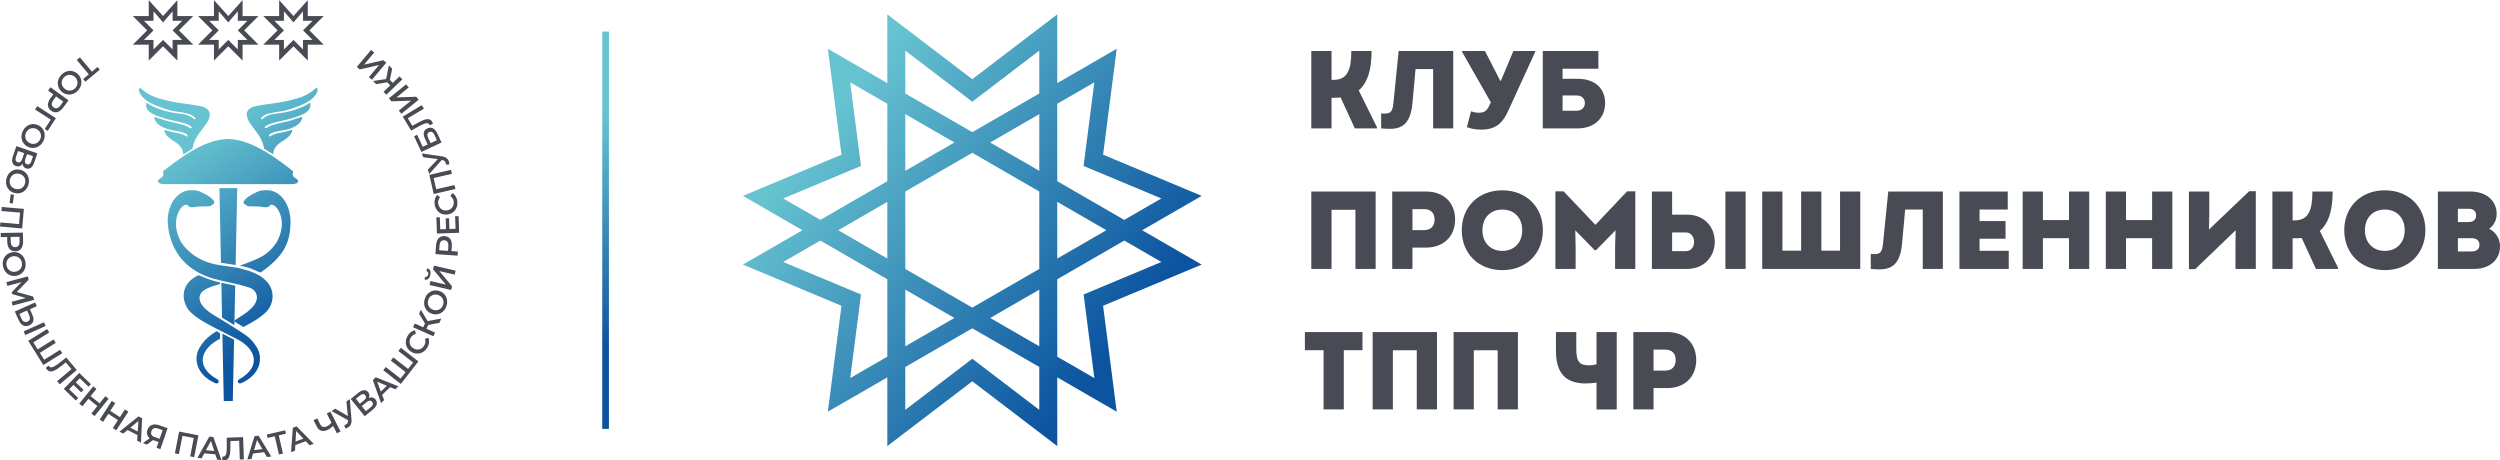
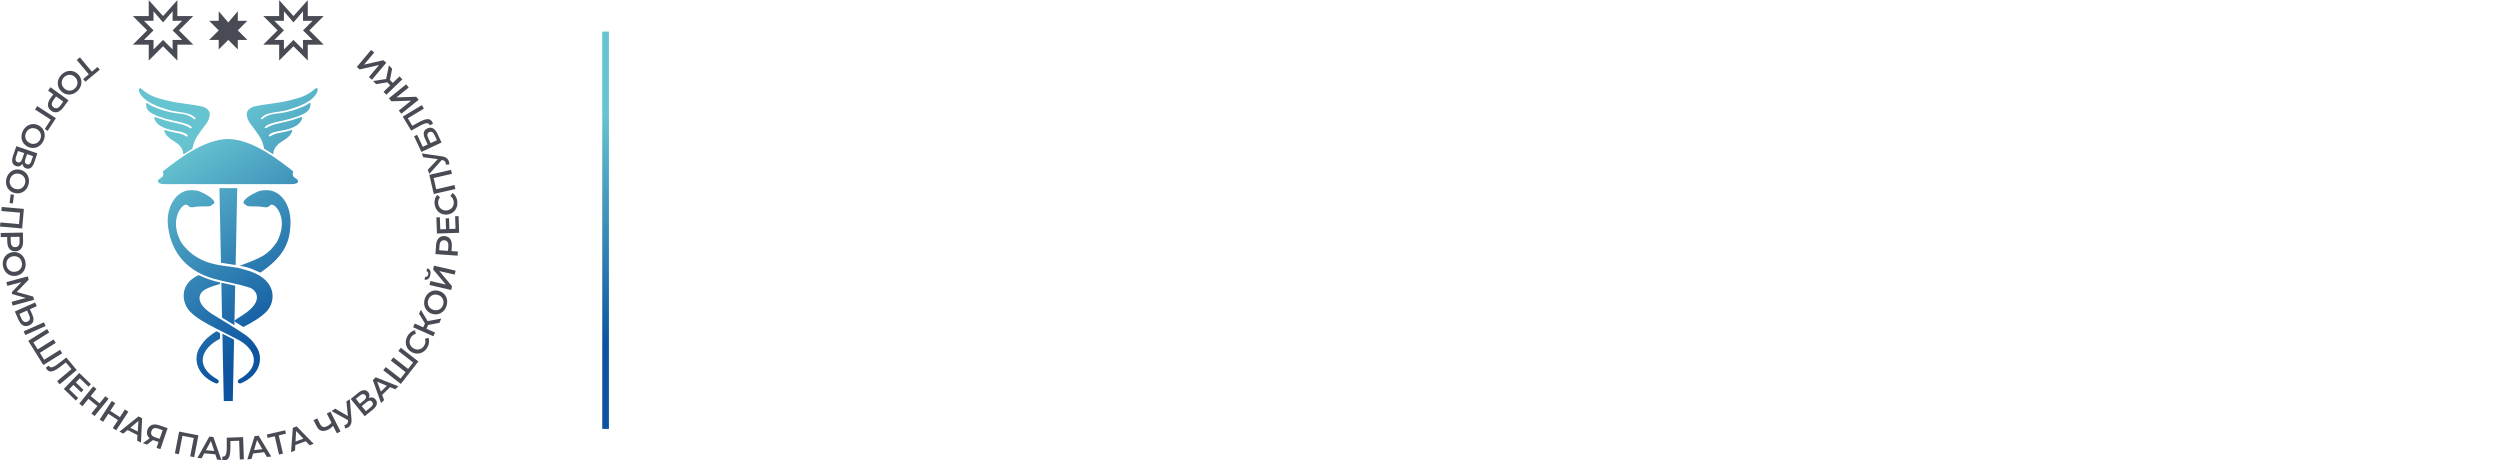
<svg xmlns="http://www.w3.org/2000/svg" xmlns:xlink="http://www.w3.org/1999/xlink" xml:space="preserve" width="1151px" height="212px" style="shape-rendering:geometricPrecision; text-rendering:geometricPrecision; image-rendering:optimizeQuality; fill-rule:evenodd; clip-rule:evenodd" viewBox="0 0 3305082 608370">
  <defs>
    <style type="text/css"> .fil1 {fill:#494B54} .fil4 {fill:#494B54;fill-rule:nonzero} .fil2 {fill:url(#id0)} .fil0 {fill:url(#id1)} .fil3 {fill:url(#id2);fill-rule:nonzero} </style>
    <linearGradient id="id0" gradientUnits="userSpaceOnUse" x1="801901" y1="456580" x2="799320" y2="151787">
      <stop offset="0" style="stop-color:#0C54A0" />
      <stop offset="1" style="stop-color:#66C3D0" />
    </linearGradient>
    <linearGradient id="id1" gradientUnits="userSpaceOnUse" xlink:href="#id0" x1="379490" y1="437109" x2="224052" y2="208449"> </linearGradient>
    <linearGradient id="id2" gradientUnits="userSpaceOnUse" xlink:href="#id0" x1="1.47414e+006" y1="453417" x2="1.09662e+006" y2="154946"> </linearGradient>
  </defs>
  <g id="Слой_x0020_1">
    <path class="fil0" d="M278763 271927c-451,363 -2578,509 -3817,665 -4485,98 -8397,0 -13452,288 -2748,380 -4580,638 -6870,953 -1737,0 -1751,-61 -2623,-95 -4824,-1381 -3396,-5306 -9113,-2290 -6185,3779 -17673,22565 -3389,48706 25262,36133 63878,28767 82389,35732 46094,11142 42982,42643 30531,55719 -4214,4292 -8936,7871 -14541,11389 -5598,3518 -8383,5038 -16115,9093l-12825 -7807 4126 -2897 8784 -5669c28652,-18806 16054,-33018 8343,-35593 -15610,-5204 -32075,-7416 -47899,-11925 -40160,-11450 -57795,-40706 -60394,-71899 -1798,-21568 9065,-41758 26809,-44886 14304,-726 14314,1337 23091,5249 3959,2433 7159,4224 9825,7349 3081,3498 1099,5008 668,5534 -1998,831 -1859,522 -3528,2385zm-16221 91593c-26575,12214 -21924,37052 -11417,48085 8428,8584 18891,14314 34348,22423l27383 13836c24272,11956 34650,36021 3050,53619 -3576,2375 -407,6263 2483,5059 26399,-11087 29819,-33866 20987,-47705 -6897,-11172 -12540,-14762 -22277,-21181 -9737,-6419 -22168,-13900 -31912,-19752 -29405,-16862 -22202,-30253 -15108,-34633 6602,-4139 13473,-5764 20736,-8119l47 -1954c-9391,-1771 -19617,-5798 -28322,-9676zm38986 -179940l0 -7 -68 3 -34 0 0 3c-32719,268 -68231,28954 -85188,41988 -2646,2032 3155,5883 -4020,9822 -5215,2863 -4933,7403 4265,7817l84944 0 0 0 85042 0c9201,-411 9479,-4953 4265,-7817 -7176,-3939 -1374,-7790 -4017,-9822 -16960,-13035 -52472,-41720 -85188,-41988zm-9425 163590l19420 2999 2117 -101660 -23529 -14 1992 98674zm17761 82498l-16316 -9951 -909 -46216 18290 3997 -1065 52170zm-14022 100343l11912 0 1696 -81195 -15447 -7881 1839 89076zm-4964 -89782l0 7440c-24272,11959 -34840,36214 -3243,53812 3576,2375 411,6263 -2480,5059 -26402,-11087 -29819,-33866 -20991,-47705 3450,-5584 6585,-9276 10076,-12373 3491,-3094 7410,-6063 12200,-8808l4438 2575zm35620 -168303c448,363 2575,509 3813,665 702,17 1391,27 2066,34 3671,44 7121,14 11389,254 2748,380 4580,638 6867,953 1737,0 1751,-61 2626,-95 4821,-1381 3393,-5306 9113,-2290 6178,3779 17669,22565 3386,48706 -11467,16400 -18965,19895 -48832,30962 14877,2609 17462,5154 27291,9065 30959,-21130 38989,-39559 39786,-63885 997,-22307 -9710,-41758 -27454,-44886 -14300,-726 -14311,1337 -23091,5249 -3959,2433 -7159,4224 -9825,7349 -3081,3498 -1099,5008 -668,5534 1998,831 1863,522 3532,2385zm34630 -68167l-11925 -7345c-2528,-14117 -8682,-19657 -19559,-34921 -2002,-3817 -9445,-16197 6680,-20991 14724,-3386 28601,-3579 47895,-8302 11640,-3148 21255,-5001 32916,-15549 1364,-1106 3759,-95 2385,4292 -5578,14124 -27091,20102 -35491,22996 -11294,3813 -17910,3186 -28719,5914 -6982,1971 -8587,4485 -10019,5914 -1177,1198 444,2426 2195,1052 4000,-3654 9374,-6209 21276,-7250 15800,-2080 22324,-5154 30915,-8302 2955,-1432 3912,-1717 7725,-4102 1771,-1727 3003,-2453 3057,1048 -132,7783 -6969,10877 -9069,12119 -10762,5405 -22898,7824 -31674,9825 -12288,2568 -14884,4295 -17917,6076 -3125,2032 -1523,2796 -1428,2894 2826,702 2941,-2785 16007,-5727 9764,-2670 13340,-2249 29293,-8014 5927,-2925 3338,2385 3145,2768 -3481,7342 -10589,9825 -16217,11925 -7108,2304 -13466,2528 -20580,4475 -3084,1059 -4801,1822 -6232,3634 -1289,2165 794,2365 1910,1530 3338,-1910 5639,-3271 15841,-5059 4288,-763 6582,-1432 10494,-2673 2867,-1452 2097,862 2097,1432 -1666,5520 -6009,8207 -9540,10972 -6392,4105 -9354,5578 -12689,10592 -2402,3925 -2293,5771 -2768,8777zm-118718 136l11929 -7345c2528,-14117 8682,-19654 19556,-34918 2005,-3817 9449,-16197 -6677,-20991 -14728,-3386 -28604,-3583 -47895,-8302 -11640,-3148 -21255,-5001 -32920,-15552 -1360,-1106 -3756,-92 -2385,4295 5578,14124 27091,20102 35495,22993 11291,3813 17907,3189 28719,5914 6982,1975 8587,4489 10019,5917 1177,1194 -448,2422 -2195,1052 -4000,-3657 -9374,-6209 -21279,-7254 -15800,-2080 -22324,-5154 -30911,-8299 -2958,-1432 -3915,-1720 -7729,-4105 -1771,-1724 -2999,-2450 -3053,1052 129,7783 6965,10874 9065,12115 10765,5408 22898,7824 31674,9829 12288,2568 14884,4295 17920,6073 3121,2032 1520,2799 1425,2897 -2826,699 -2938,-2789 -16007,-5727 -9764,-2670 -13340,-2249 -29289,-8014 -5930,-2928 -3338,2385 -3148,2765 3484,7342 10592,9829 16221,11929 7108,2304 13466,2528 20577,4475 3084,1059 4801,1822 6232,3634 1289,2165 -791,2361 -1910,1527 -3338,-1910 -5635,-3267 -15834,-5059 -4295,-763 -6585,-1428 -10497,-2670 -2867,-1452 -2100,858 -2100,1428 1666,5523 6012,8207 9540,10975 6395,4102 9357,5578 12692,10589 2402,3925 2290,5774 2765,8777z" />
-     <path class="fil1" d="M190332 52567l12618 0 0 12614 12614 -12614 12614 12614 0 -12614 12618 0 -12618 -12614 12618 -12618 -12618 0 0 -12614 -12614 14714 -12614 -14714 0 12614 -12618 0 12618 12618 -12618 12614zm172412 0l12618 0 0 12614 12614 -12614 12618 12614 0 -12614 12614 0 -12614 -12614 12614 -12618 -12614 0 0 -12614 -12618 14714 -12614 -14714 0 12614 -12618 0 12618 12618 -12618 12614zm-86206 0l12618 0 0 12614 12614 -12614 12614 12614 0 -12614 12618 0 -12618 -12614 12618 -12618 -12618 0 0 -12614 -12614 14714 -12614 -14714 0 12614 -12618 0 12618 12618 -12618 12614zm-42049 6307l0 21025 -18925 -18921 -18925 18921 0 -21025 -21025 0 18925 -18921 -18925 -18925 21025 0 0 -21028 18925 21028 18925 -21028 0 21028 21025 0 -18921 18925 18921 18921 -21025 0zm172412 0l0 21025 -18925 -18921 -18925 18921 0 -21025 -21025 0 18925 -18921 -18921 -18925 21021 0 0 -21028 18925 21028 18925 -21028 0 21028 21028 0 -18925 18925 18925 18921 -21028 0zm-86206 0l0 21025 -18925 -18921 -18925 18921 0 -21025 -21025 0 18925 -18921 -18925 -18925 21025 0 0 -21028 18925 21028 18925 -21028 0 21028 21025 0 -18921 18925 18921 18921 -21025 0z" />
+     <path class="fil1" d="M190332 52567l12618 0 0 12614 12614 -12614 12614 12614 0 -12614 12618 0 -12618 -12614 12618 -12618 -12618 0 0 -12614 -12614 14714 -12614 -14714 0 12614 -12618 0 12618 12618 -12618 12614zm172412 0l12618 0 0 12614 12614 -12614 12618 12614 0 -12614 12614 0 -12614 -12614 12614 -12618 -12614 0 0 -12614 -12618 14714 -12614 -14714 0 12614 -12618 0 12618 12618 -12618 12614zm-86206 0l12618 0 0 12614 12614 -12614 12614 12614 0 -12614 12618 0 -12618 -12614 12618 -12618 -12618 0 0 -12614 -12614 14714 -12614 -14714 0 12614 -12618 0 12618 12618 -12618 12614zm-42049 6307l0 21025 -18925 -18921 -18925 18921 0 -21025 -21025 0 18925 -18921 -18925 -18925 21025 0 0 -21028 18925 21028 18925 -21028 0 21028 21025 0 -18921 18925 18921 18921 -21025 0zm172412 0l0 21025 -18925 -18921 -18925 18921 0 -21025 -21025 0 18925 -18921 -18921 -18925 21021 0 0 -21028 18925 21028 18925 -21028 0 21028 21028 0 -18925 18925 18925 18921 -21028 0zm-86206 0z" />
    <path class="fil1" d="M510680 82698l-3895 -3264 -25476 5805 13384 -15953 -4115 -3454 -18891 22514 3891 3264 25503 -5839 -13411 15987 4119 3454 18891 -22514zm7729 7983l-4288 -4441 -3668 18019 -17208 2670 4024 4166 14711 -2473 3908 4044 -8848 8546 3732 3864 21140 -20414 -3732 -3864 -8909 8601 -3793 -3925 2931 -14792zm35071 41001l-3196 -3949 -26117 838 16183 -13106 -3383 -4173 -22840 18494 3199 3949 26151 -865 -16217 13130 3383 4180 22836 -18497zm-9903 40821l10653 -5910c2405,-1347 4506,-2365 6283,-3050 1774,-682 3247,-977 4417,-875 1181,98 2073,648 2684,1662 115,197 214,383 299,573 81,183 153,380 207,594l4258 -2120c-180,-543 -360,-1048 -550,-1500 -183,-451 -390,-882 -624,-1269 -811,-1354 -1825,-2280 -3023,-2782 -1201,-502 -2606,-638 -4227,-397 -1615,241 -3450,801 -5510,1683 -2059,879 -4353,2029 -6880,3450l-6429 3569 -5964 -9934 21232 -12757 -2768 -4607 -25194 15135 11138 18534zm34077 12645l-8411 3919 -3193 -6847c-906,-1941 -1249,-3556 -1021,-4845 224,-1286 1028,-2246 2416,-2894 1411,-651 2714,-655 3902,-10 1181,645 2226,1917 3115,3827l3193 6850zm6076 3094l-5588 -11987c-1059,-2246 -2263,-4007 -3634,-5276 -1374,-1269 -2863,-2025 -4472,-2266 -1608,-248 -3294,34 -5069,855 -2521,1184 -4054,2908 -4604,5181 -553,2273 -85,5011 1401,8217l3674 7875 -6545 3053 -7400 -15868 -4071 1900 9669 20736 26636 -12421zm-24234 19420l19274 2504 -13245 14070 1998 5483 16587 -18504 828 190c1109,244 1995,631 2650,1157 655,529 1120,1201 1408,2012 153,414 261,858 329,1333 68,475 115,987 136,1537l4485 -204c44,-797 10,-1564 -95,-2304 -109,-726 -282,-1425 -519,-2073 -407,-1126 -1008,-2124 -1812,-2996 -801,-872 -1812,-1601 -3009,-2168 -1198,-577 -2599,-984 -4197,-1204l-26657 -3881 1839 5048zm13931 48625l28635 -6609 -1208 -5238 -24139 5571 -3427 -14847 24136 -5571 -1208 -5238 -28635 6609 5846 25323zm31152 9696c-197,-1605 -570,-3087 -1120,-4458 -543,-1381 -1249,-2612 -2120,-3718 -872,-1096 -1890,-2029 -3057,-2809l-2904 3908c1296,919 2310,2002 3040,3237 729,1228 1187,2609 1374,4132 180,1520 102,2938 -244,4265 -343,1337 -919,2517 -1713,3562 -794,1042 -1788,1893 -2979,2562 -1184,668 -2528,1096 -4034,1286 -1510,180 -2914,92 -4227,-268 -1313,-363 -2487,-950 -3511,-1771 -1031,-818 -1866,-1829 -2521,-3036 -658,-1204 -1075,-2562 -1272,-4081 -187,-1523 -81,-2972 329,-4343 407,-1374 1116,-2667 2131,-3871l-3722 -3094c-943,1038 -1710,2192 -2287,3467 -577,1276 -967,2640 -1160,4102 -200,1455 -204,2982 -10,4570 282,2253 913,4282 1883,6087 970,1805 2212,3325 3725,4567 1513,1242 3230,2137 5147,2690 1924,553 3976,696 6165,441 2185,-282 4149,-916 5876,-1917 1727,-1004 3176,-2287 4343,-3858 1170,-1561 2008,-3335 2514,-5320 502,-1981 617,-4088 356,-6331zm-2334 36275l-8098 282 -495 -14182 -4489 159 492 14178 -7634 268 -556 -15983 -4577 156 750 21442 29371 -1025 -770 -22029 -4573 159 580 16573zm-9523 22806l-444 6365 -11647 -811 448 -6368c112,-1591 434,-2908 970,-3953 529,-1042 1249,-1805 2151,-2290 906,-485 1971,-682 3206,-597 1232,88 2263,431 3091,1038 828,607 1435,1462 1815,2568 383,1106 516,2456 411,4048zm-16234 -1388l-841 12061 29313 2049 383 -5442 -8461 -594 465 -6616c173,-2585 -98,-4831 -807,-6748 -702,-1924 -1798,-3437 -3284,-4550 -1486,-1116 -3308,-1747 -5466,-1913 -2171,-139 -4071,234 -5696,1133 -1622,896 -2914,2243 -3874,4048 -967,1798 -1540,3990 -1730,6572zm19970 59508l1143 -4950 -16740 -20068 20292 4685 1208 -5235 -28635 -6612 -1143 4953 16780 20071 -20333 -4692 -1208 5235 28635 6612zm-27620 -19776c553,-2460 472,-4438 -254,-5927 -726,-1489 -2046,-2470 -3949,-2928l-848 3681c1011,282 1710,818 2093,1595 383,787 438,1764 176,2935 -282,1194 -757,2039 -1442,2548 -679,512 -1537,658 -2568,448l-858 3725c1917,421 3525,129 4824,-869 1299,-1001 2243,-2735 2826,-5208zm16984 39193c-441,1425 -1086,2653 -1937,3705 -848,1059 -1849,1890 -3003,2504 -1157,621 -2412,991 -3759,1113 -1354,126 -2755,-31 -4197,-465 -1442,-448 -2687,-1099 -3739,-1961 -1048,-855 -1883,-1863 -2494,-3023 -614,-1154 -974,-2409 -1089,-3759 -122,-1347 37,-2724 465,-4153 444,-1422 1086,-2660 1941,-3708 845,-1052 1849,-1886 3003,-2500 1154,-621 2409,-991 3759,-1116 1354,-122 2748,34 4193,468 1439,444 2687,1099 3742,1954 1045,862 1880,1873 2490,3030 614,1157 977,2409 1092,3752 115,1347 -41,2735 -468,4159zm4580 1401c655,-2192 906,-4319 760,-6375 -153,-2059 -668,-3959 -1547,-5713 -879,-1754 -2083,-3277 -3610,-4563 -1527,-1286 -3342,-2249 -5432,-2904 -2107,-628 -4146,-845 -6127,-631 -1992,210 -3837,804 -5544,1764 -1713,964 -3206,2246 -4478,3871 -1279,1625 -2256,3528 -2931,5710 -662,2192 -909,4319 -757,6378 156,2053 668,3959 1554,5713 882,1754 2083,3281 3606,4563 1534,1289 3338,2249 5422,2901 2093,624 4126,838 6110,624 1988,-210 3837,-801 5551,-1761 1713,-964 3206,-2256 4482,-3871 1279,-1622 2256,-3525 2941,-5707zm-9523 22592l2511 -5639 -18080 3349 -8923 -14955 -2355 5293 7803 12713 -2287 5137 -11240 -5001 -2185 4909 26847 11953 2188 -4909 -11315 -5035 2219 -4987 14816 -2826zm-15820 32326c784,-1411 1354,-2833 1717,-4265 370,-1432 522,-2843 468,-4251 -61,-1401 -336,-2755 -824,-4075l-4645 1459c509,1506 692,2975 556,4407 -132,1422 -573,2809 -1316,4149 -746,1337 -1649,2436 -2704,3308 -1062,875 -2222,1496 -3481,1873 -1255,377 -2562,482 -3915,322 -1354,-156 -2690,-601 -4020,-1330 -1323,-743 -2412,-1642 -3264,-2704 -848,-1062 -1452,-2229 -1798,-3495 -353,-1269 -434,-2578 -254,-3942 176,-1357 634,-2704 1371,-4048 743,-1340 1679,-2453 2816,-3318 1140,-872 2473,-1503 4003,-1880l-1191 -4692c-1377,285 -2677,767 -3891,1462 -1215,692 -2334,1567 -3352,2636 -1018,1059 -1917,2290 -2694,3691 -1092,1988 -1774,4000 -2053,6029 -278,2032 -163,3990 329,5890 495,1890 1357,3623 2582,5198 1228,1578 2809,2901 4726,3983 1937,1055 3895,1693 5886,1900 1981,204 3908,17 5778,-567 1863,-573 3583,-1517 5160,-2826 1571,-1306 2901,-2945 4010,-4916zm-38429 4872l19518 15250 -6643 8502 -19518 -15250 -3308 4231 19518 15254 -6667 8536 -19518 -15254 -3311 4238 23159 18093 23237 -29744 -23159 -18093 -3308 4238zm-23101 53686l-4970 -13062 12913 5391 -7942 7671zm19054 -2992l4109 -3969 -29958 -11922 -3868 3735 10901 30328 4048 -3912 -2640 -6904 10568 -10209 6840 2853zm-32401 23620l-6524 5282 -5442 -6721 6524 -5282c1469,-1201 2806,-1832 4007,-1913 1201,-71 2266,461 3193,1598 919,1143 1225,2300 923,3481 -316,1181 -1204,2365 -2680,3556zm-19732 -11030l5676 -4597c1374,-1113 2643,-1683 3796,-1717 1157,-27 2175,499 3053,1571 852,1065 1147,2161 875,3281 -271,1120 -1092,2243 -2470,3359l-5676 4597 -5255 -6494zm17065 -1072c702,-1327 991,-2646 882,-3973 -112,-1323 -658,-2612 -1645,-3841 -1031,-1259 -2219,-2063 -3576,-2405 -1357,-349 -2830,-254 -4407,275 -1578,533 -3223,1486 -4926,2863l-10215 8271 18497 22840 10833 -8774c1886,-1537 3267,-3081 4146,-4618 872,-1544 1255,-3050 1143,-4526 -109,-1469 -699,-2867 -1771,-4187 -1170,-1439 -2514,-2310 -4037,-2619 -1523,-312 -3162,-85 -4923,692zm-29544 4475l1900 19345 -16689 -9741 -4892 3179 21758 12000 3 848c10,1137 -166,2087 -536,2843 -366,757 -913,1360 -1642,1825 -370,241 -777,448 -1221,621 -448,173 -936,329 -1469,475l1204 4322c791,-132 1530,-343 2226,-607 685,-271 1323,-594 1907,-970 1001,-651 1839,-1462 2511,-2443 668,-974 1150,-2120 1435,-3416 292,-1299 373,-2755 227,-4363l-2215 -26843 -4506 2925zm-25968 15976l6175 12122c-794,991 -1676,1880 -2643,2657 -967,784 -1995,1452 -3087,2005 -2012,1018 -3800,1316 -5347,896 -1554,-427 -2806,-1564 -3759,-3416l-3983 -7820 -4824 2460 4248 8343c1031,2012 2300,3501 3817,4482 1517,977 3233,1428 5154,1360 1913,-71 3990,-672 6229,-1808 1086,-553 2158,-1242 3220,-2073 1059,-821 2097,-1788 3111,-2894l5031 9876 4824 -2460 -13340 -26185 -4824 2456zm-41306 37025l774 -13951 9605 10175 -10378 3776zm18626 5018l5364 -1954 -22518 -23077 -5048 1839 -2378 32139 5286 -1927 397 -7383 13808 -5025 5089 5388zm-32367 -19827l-24217 5591 1038 4499 9452 -2182 5571 24136 5279 -1218 -5571 -24136 9486 -2192 -1038 -4499zm-41062 26246l3895 -13422 7064 12078 -10959 1344zm17018 9079l5669 -696 -16750 -27556 -5333 658 -9547 30782 5584 -689 2046 -7104 14585 -1791 3746 6395zm-53144 -25564l7 12183c14,2758 -119,5086 -380,6972 -265,1890 -719,3315 -1377,4292 -658,980 -1571,1496 -2755,1540 -231,3 -441,0 -645,-14 -204,-20 -407,-58 -617,-112l-214 4753c563,109 1092,193 1578,248 485,61 960,85 1418,68 1571,-54 2874,-492 3895,-1296 1021,-807 1822,-1968 2399,-3501 567,-1534 974,-3410 1194,-5635 231,-2229 339,-4794 322,-7695l-7 -7349 11579 -404 865 24753 5374 -187 -1028 -29371 -21608 753zm-27518 16594l6602 -12319 4400 13279 -11003 -960zm14762 12417l5690 499 -10657 -30433 -5354 -468 -15735 28122 5605 489 3478 -6521 14640 1279 2334 7033zm-50206 -37086l-5608 28848 5276 1025 4729 -24316 14955 2908 -4723 24316 5272 1028 5608 -28852 -25510 -4957zm-28109 -4071l6310 2171 -3949 11474 -6511 -2243c-2090,-726 -3491,-1771 -4227,-3118 -729,-1357 -780,-2952 -156,-4787 662,-1903 1727,-3142 3176,-3722 1459,-577 3243,-506 5357,224zm1344 -4421c-1774,-611 -3454,-930 -5031,-964 -1588,-37 -3043,210 -4353,736 -1323,529 -2473,1323 -3450,2402 -984,1065 -1747,2409 -2310,4020 -753,2236 -879,4295 -366,6178 512,1886 1608,3522 3298,4913l-8906 6524 5439 1873 7827 -5968 553 193 6867 2365 -2663 7742 5082 1751 9567 -27790 -11552 -3976zm-37795 3423l10731 -8953 -896 13964 -9836 -5011zm9031 17042l5089 2592 1520 -32211 -4791 -2439 -25123 20183 5014 2555 5666 -4746 13093 6670 -468 7396zm-16166 -41256l-6609 10175 -12746 -8278 6609 -10175 -4577 -2972 -16007 24645 4577 2975 6860 -10565 12746 8278 -6860 10565 4577 2972 16007 -24648 -4577 -2972zm-25822 -17506l-7634 9428 -11813 -9564 7637 -9432 -4241 -3433 -18494 22840 4241 3433 7925 -9788 11810 9564 -7925 9788 4241 3437 18497 -22840 -4244 -3433zm-47831 -9126l5629 -5829 10205 9859 3121 -3230 -10209 -9859 5310 -5496 11505 11111 3179 -3291 -15434 -14901 -20414 21137 15858 15315 3179 -3294 -11929 -11522zm-3868 -42036l-9598 7505c-2168,1710 -4081,3040 -5730,3993 -1649,953 -3053,1476 -4227,1561 -1181,85 -2148,-319 -2908,-1225 -149,-176 -275,-349 -387,-516 -109,-173 -207,-356 -295,-556l-3878 2758c265,509 522,980 777,1394 251,421 526,811 818,1157 1014,1208 2158,1964 3420,2273 1269,309 2677,224 4238,-265 1561,-495 3284,-1330 5177,-2528 1897,-1191 3986,-2687 6256,-4485l5791 -4529 7450 8879 -18976 15919 3454 4119 22514 -18891 -13897 -16563zm-8183 -10151l-21008 13123 -5717 -9150 21004 -13126 -2846 -4556 -21008 13126 -5740 -9184 21008 -13126 -2846 -4556 -24926 15569 20004 32010 24923 -15573 -2846 -4556zm-50932 -41045l-2850 -6405 10124 -4509 2850 6405c879,1947 1150,3610 828,5001 -322,1394 -1323,2473 -2999,3226 -1150,512 -2222,702 -3213,577 -994,-132 -1886,-556 -2684,-1282 -797,-723 -1483,-1727 -2056,-3013zm2806 16628l2188 4909 26847 -11956 -2185 -4906 -26850 11953zm11576 -21791l-3311 -7440 9089 -4048 -2185 -4906 -26847 11953 5140 11542c1011,2270 2219,4058 3627,5364 1415,1299 2989,2076 4726,2321 1737,254 3620,-61 5629,-950 1903,-855 3321,-1954 4248,-3294 923,-1344 1374,-2901 1350,-4672 -20,-1771 -509,-3725 -1466,-5869zm-26168 -12204l28367 -7691 -1154 -4295 -21751 -6083 15766 -16265 -1164 -4336 -28387 7606 1337 4984 18572 -4977 -12831 13435 631 2355 18073 5154 -18806 5082 1347 5031zm-8109 -53239c-251,-1469 -234,-2857 44,-4180 278,-1327 791,-2524 1540,-3593 746,-1079 1700,-1978 2843,-2701 1150,-726 2470,-1225 3949,-1489 1489,-258 2894,-244 4224,51 1323,285 2521,804 3593,1564 1069,746 1964,1696 2677,2850 719,1147 1204,2446 1472,3912 251,1469 241,2863 -44,4187 -278,1320 -791,2517 -1540,3590 -750,1075 -1700,1975 -2843,2704 -1150,719 -2463,1215 -3953,1486 -1479,251 -2891,237 -4221,-47 -1323,-292 -2521,-811 -3593,-1567 -1072,-750 -1964,-1700 -2677,-2846 -712,-1147 -1208,-2453 -1472,-3919zm-4712 831c411,2249 1147,4258 2212,6025 1072,1768 2395,3223 3973,4387 1581,1164 3345,1978 5286,2429 1951,455 4003,489 6161,122 2161,-397 4078,-1130 5747,-2222 1676,-1089 3053,-2460 4139,-4088 1089,-1635 1832,-3457 2232,-5483 400,-2025 407,-4166 17,-6419 -404,-2253 -1147,-4258 -2219,-6025 -1072,-1757 -2395,-3223 -3980,-4383 -1584,-1167 -3349,-1978 -5289,-2429 -1947,-455 -3993,-489 -6144,-126 -2148,394 -4058,1126 -5727,2219 -1676,1089 -3057,2456 -4146,4092 -1089,1635 -1832,3461 -2236,5479 -404,2025 -411,4166 -27,6422zm10331 -32024l-109 -6382 11668 -204 112 6378c31,1598 -180,2938 -621,4020 -438,1086 -1086,1910 -1947,2470 -855,563 -1900,855 -3138,875 -1232,20 -2293,-234 -3169,-763 -879,-533 -1554,-1330 -2029,-2402 -482,-1065 -729,-2399 -767,-3993zm16295 -34l-210 -12088 -29384 512 95 5456 8478 -149 115 6633c51,2592 519,4807 1388,6653 872,1852 2093,3267 3674,4248 1578,980 3447,1452 5608,1428 2178,-54 4037,-587 5578,-1625 1537,-1035 2707,-2487 3508,-4370 807,-1876 1187,-4109 1150,-6697zm1052 -43413l-29276 -2562 -472 5350 24679 2161 -1330 15182 -24675 -2161 -468 5354 29279 2562 2263 -25887zm-17469 -19210l-1405 11457 4333 533 1405 -11457 -4333 -533zm-997 -19627c366,-1445 947,-2707 1740,-3800 791,-1103 1751,-1988 2867,-2660 1123,-679 2358,-1113 3695,-1306 1347,-200 2755,-115 4217,244 1466,370 2741,953 3834,1764 1092,797 1978,1761 2650,2887 672,1120 1103,2351 1286,3695 190,1340 105,2724 -248,4173 -366,1442 -943,2711 -1740,3803 -794,1096 -1751,1981 -2870,2653 -1120,682 -2351,1116 -3695,1313 -1347,193 -2748,112 -4214,-248 -1459,-370 -2741,-960 -3841,-1757 -1086,-807 -1975,-1768 -2643,-2894 -672,-1123 -1103,-2355 -1289,-3691 -183,-1337 -102,-2731 251,-4176zm-4645 -1157c-539,2219 -682,4356 -427,6402 258,2049 875,3919 1842,5625 974,1707 2253,3165 3844,4366 1595,1208 3457,2073 5578,2619 2134,516 4183,624 6154,309 1975,-316 3790,-1001 5442,-2053 1662,-1052 3084,-2412 4268,-4102 1191,-1686 2070,-3637 2629,-5856 546,-2222 685,-4360 424,-6409 -268,-2039 -879,-3915 -1852,-5625 -974,-1707 -2253,-3162 -3844,-4366 -1595,-1208 -3447,-2073 -5564,-2612 -2120,-516 -4166,-621 -6134,-305 -1975,316 -3790,1001 -5449,2053 -1662,1048 -3084,2416 -4275,4095 -1194,1690 -2070,3640 -2636,5859zm12651 -28584l2731 -7939 8180 2816 -2735 7942c-611,1791 -1408,3036 -2382,3742 -984,699 -2168,807 -3556,339 -1384,-485 -2256,-1303 -2626,-2467 -360,-1167 -231,-2640 387,-4434zm22582 -1103l-2378 6908c-577,1673 -1350,2826 -2310,3464 -967,638 -2110,733 -3423,288 -1289,-451 -2117,-1225 -2480,-2321 -363,-1092 -265,-2480 312,-4153l2378 -6908 7902 2721zm-13907 9954c105,1493 563,2768 1360,3834 794,1065 1937,1866 3423,2385 1544,522 2979,573 4312,146 1333,-424 2534,-1282 3590,-2568 1055,-1286 1947,-2969 2663,-5042l4275 -12424 -27786 -9567 -4536 13177c-787,2307 -1140,4346 -1072,6117 81,1771 553,3250 1432,4444 872,1184 2110,2056 3718,2612 1754,597 3359,621 4811,78 1459,-539 2728,-1605 3810,-3193zm4780 -41306c685,-1327 1534,-2422 2551,-3311 1021,-892 2151,-1540 3396,-1944 1245,-411 2545,-556 3891,-444 1357,112 2711,509 4054,1187 1344,689 2453,1547 3342,2582 886,1021 1530,2161 1927,3410 404,1242 546,2538 421,3888 -112,1350 -509,2680 -1177,4010 -685,1323 -1530,2433 -2555,3318 -1018,886 -2148,1534 -3389,1937 -1245,411 -2545,556 -3898,448 -1354,-115 -2697,-509 -4048,-1191 -1337,-689 -2456,-1547 -3345,-2575 -882,-1031 -1527,-2168 -1927,-3416 -404,-1242 -543,-2538 -424,-3881 119,-1344 512,-2687 1181,-4017zm-4261 -2171c-1028,2046 -1649,4092 -1859,6144 -207,2053 -27,4014 529,5893 563,1883 1483,3590 2762,5120 1282,1534 2904,2799 4848,3807 1964,984 3939,1550 5924,1683 1998,139 3922,-122 5768,-777 1856,-648 3549,-1652 5082,-3033 1540,-1374 2836,-3077 3878,-5113 1035,-2042 1645,-4095 1852,-6148 204,-2049 27,-4017 -536,-5897 -567,-1886 -1486,-3593 -2765,-5123 -1282,-1534 -2891,-2796 -4831,-3796 -1954,-980 -3922,-1544 -5910,-1676 -1995,-139 -3919,122 -5771,770 -1856,651 -3549,1662 -5089,3033 -1540,1374 -2833,3077 -3881,5113zm32743 47l10860 -16726 -24645 -16003 -2928 4506 20797 13456 -7936 12217 3851 2551zm7372 -40384l3749 -5160 9445 6860 -3749 5160c-940,1293 -1913,2239 -2918,2840 -1004,604 -2019,869 -3043,801 -1021,-68 -2032,-465 -3033,-1191 -997,-726 -1690,-1567 -2070,-2517 -380,-953 -444,-1998 -176,-3138 258,-1143 865,-2355 1795,-3654zm13031 9781l7108 -9781 -23776 -17276 -3210 4414 6863 4984 -3902 5367c-1513,2100 -2480,4153 -2894,6151 -417,2005 -292,3868 377,5601 672,1734 1880,3233 3620,4516 1771,1269 3576,1961 5435,2059 1846,98 3657,-360 5428,-1381 1774,-1011 3423,-2565 4950,-4655zm1143 -40217c1042,-1065 2175,-1866 3406,-2419 1238,-556 2511,-848 3817,-869 1310,-31 2599,214 3851,716 1265,502 2443,1276 3532,2317 1082,1055 1893,2198 2439,3447 546,1235 831,2514 848,3824 24,1310 -221,2589 -733,3844 -506,1255 -1272,2412 -2300,3488 -1042,1069 -2175,1880 -3413,2426 -1232,553 -2504,841 -3810,865 -1310,27 -2595,-214 -3858,-709 -1259,-509 -2429,-1282 -3525,-2324 -1075,-1052 -1893,-2202 -2446,-3440 -539,-1245 -824,-2521 -841,-3834 -24,-1306 221,-2585 729,-3837 509,-1249 1276,-2416 2304,-3495zm-3444 -3325c-1578,1656 -2768,3433 -3573,5333 -797,1907 -1201,3834 -1215,5791 -10,1964 366,3868 1143,5707 780,1842 1958,3522 3522,5055 1591,1513 3315,2633 5174,3342 1869,716 3786,1028 5744,943 1964,-78 3874,-546 5744,-1415 1876,-865 3613,-2117 5204,-3759 1588,-1649 2772,-3430 3573,-5337 791,-1897 1198,-3830 1208,-5795 10,-1968 -370,-3868 -1143,-5707 -777,-1842 -1951,-3518 -3511,-5045 -1581,-1506 -3298,-2619 -5160,-3328 -1869,-716 -3783,-1028 -5747,-950 -1964,78 -3878,553 -5751,1411 -1873,865 -3610,2117 -5211,3752zm31742 9201l19040 -15976 -2969 -3539 -7427 6232 -15922 -18972 -4153 3481 15922 18976 -7461 6260 2969 3539z" />
    <polygon class="fil2" points="796202,41534 805016,41534 805016,566836 796202,566836 " />
-     <path class="fil3" d="M1192123 33361l93263 71122 93263 -71122 19064 -14538 0 23953 0 66898 57941 -33452 20668 -11932 -3043 23668 -14965 116343 108228 45211 22107 9238 -20716 11959 -57975 33473 57927 33442 20736 11976 -22080 9221 -108228 45211 14965 116347 3047 23702 -20719 -11966 -57893 -33425 0 66898 0 23956 -19064 -14541 -93263 -71125 -93263 71125 -19064 14541 0 -23956 0 -66898 -57893 33425 -20723 11966 3050 -23702 14965 -116347 -108228 -45211 -22083 -9221 20740 -11976 57924 -33442 -57972 -33473 -20719 -11959 22110 -9238 108228 -45208 -14965 -116347 -3047 -23664 20672 11929 57941 33452 0 -66898 0 -23953 19064 14538zm294193 284470l-88604 51156 0 102348 49049 28319 -13069 -101599 -1154 -8950 8343 -3484 94484 -39471 -49049 -28319zm-401814 -27328l88557 -51128 0 -102403 -49052 -28319 13072 101629 1150 8953 -8339 3481 -94457 39457 49069 28329zm289461 194478l-88577 -51142 -88577 51142 0 56655 81388 -62070 7189 -5483 7189 5483 81388 62070 0 -56655zm-112265 -64818l-64889 -37466 0 74928 64889 -37462zm-88638 -51176l-88604 -51156 -49049 28319 94484 39471 8339 3484 -1150 8950 -13069 101599 49049 -28319 0 -102348zm23749 -245603l88577 51142 88577 -51142 0 -56655 -81388 62067 -7189 5483 -7189 -5483 -81388 -62067 0 56655zm112221 64791l64933 37490 0 -74979 -64933 37490zm88682 51200l88557 51128 49069 -28329 -94457 -39461 -8343 -3481 1154 -8953 13072 -101626 -49052 28319 0 102403zm64913 64781l-64913 -37479 0 74955 64913 -37476zm-88662 -51189l-88577 -51142 -88577 51142 0 102379 88577 51139 88577 -51139 0 -102379zm-112221 -64791l-64933 -37490 0 74979 64933 -37490zm-153595 115980l64913 37476 0 -74955 -64913 37479zm200927 116007l64889 37462 0 -74928 -64889 37466z" />
-     <path class="fil4" d="M1796279 119292c4020,-3461 7284,-7746 9791,-12811 2487,-5069 4312,-10891 5459,-17442 1143,-6575 1727,-13836 1703,-21775l-26745 0c24,6260 -339,11739 -1096,16489 -780,4774 -2046,8746 -3824,11959 -1778,3193 -4190,5629 -7233,7260 -3047,1608 -6819,2436 -11376,2436l-2629 0 0 -38144 -26745 0 0 102301 26745 0 0 -40482 3946 0c1388,0 2752,-47 4068,-122 1337,-71 2653,-170 3969,-316l18853 40920 29228 0 0 -1462 -24115 -48811zm52760 -52027l-7016 69856c-316,3193 -879,5724 -1679,7623 -780,1876 -1927,3240 -3413,4044 -1486,828 -3457,1218 -5869,1194 -926,0 -1778,0 -2558,-24 -777,0 -1632,-51 -2555,-122l0 19729c1656,146 3142,268 4506,343 1364,95 2653,146 3895,193 1245,24 2487,47 3729,47 6114,24 11203,-1167 15271,-3579 4068,-2388 7237,-6114 9500,-11155 2266,-5065 3752,-11545 4458,-19461l4092 -44869 23237 0 0 78481 26599 0 0 -102301 -72194 0zm151699 0l-16516 39312 -875 0 -20170 -39312 -30253 0 0 1167 37999 66643 -2483 5262c-1170,2412 -2412,4214 -3776,5456 -1340,1218 -2775,2046 -4336,2436 -1557,414 -3240,607 -5042,584 -1439,0 -2728,-71 -3874,-193 -1120,-146 -2215,-343 -3264,-634 -1045,-268 -2192,-634 -3383,-1072l-5554 21045c2409,828 4651,1462 6697,1924 2070,489 4068,804 6039,1001 1951,193 3997,292 6114,292 5018,0 9405,-560 13130,-1707 3729,-1120 6992,-2775 9768,-4967 2775,-2192 5238,-4872 7379,-8065 2144,-3189 4143,-6843 5968,-10986l35223 -77018 0 -1167 -28791 0zm84615 36682l-19583 0 0 -13299 47352 0 0 -23383 -73510 0 0 102301 45741 0c6117,-24 11450,-926 16027,-2704 4580,-1778 8404,-4214 11474,-7308 3043,-3091 5357,-6673 6894,-10718 1534,-4017 2290,-8329 2290,-12882 0,-4533 -757,-8723 -2266,-12594 -1510,-3874 -3776,-7260 -6819,-10158 -3023,-2897 -6847,-5164 -11450,-6772 -4577,-1632 -9961,-2460 -16149,-2483zm-875 42236l-18707 0 0 -20170 18707 0c2388,27 4383,489 5992,1415 1608,926 2802,2144 3606,3654 828,1510 1218,3189 1218,5018 0,1679 -390,3288 -1170,4821 -804,1534 -1998,2779 -3579,3752 -1608,974 -3630,1486 -6066,1510zm-350893 209151l26745 0 0 -78189 31566 0 0 78189 26745 0 0 -102301 -85056 0 0 102301zm151845 -102301l-44865 0 0 102301 26745 0 0 -28207 18121 0c5724,-24 10911,-899 15613,-2653 4675,-1754 8696,-4265 12081,-7528 3386,-3264 5992,-7159 7820,-11715 1825,-4529 2752,-9622 2775,-15223 -24,-5578 -926,-10619 -2704,-15152 -1802,-4529 -4383,-8428 -7722,-11664 -3362,-3264 -7379,-5751 -12081,-7505 -4699,-1754 -9961,-2629 -15783,-2653zm-2629 51003l-15491 0 0 -27766 15491 0c4336,24 7722,1218 10107,3579 2388,2365 3606,5751 3630,10158 -24,4407 -1242,7844 -3630,10304 -2385,2436 -5771,3678 -10107,3725zm103325 52906c7891,-24 15101,-1340 21629,-3898 6551,-2558 12204,-6161 16977,-10864 4774,-4699 8451,-10253 11057,-16685 2609,-6429 3946,-13540 3973,-21313 -27,-7769 -1364,-14880 -3973,-21313 -2606,-6429 -6283,-12007 -11057,-16682 -4774,-4702 -10426,-8309 -16977,-10891 -6528,-2555 -13737,-3847 -21629,-3871 -7891,24 -15101,1316 -21629,3871 -6555,2582 -12204,6188 -16977,10891 -4777,4675 -8455,10253 -11060,16682 -2606,6433 -3946,13544 -3969,21313 24,7773 1364,14884 3969,21313 2606,6433 6283,11987 11060,16685 4774,4702 10422,8305 16977,10864 6528,2558 13737,3874 21629,3898zm0 -25428c-5286,-27 -9914,-1194 -13836,-3461 -3922,-2266 -6992,-5432 -9160,-9500 -2165,-4092 -3288,-8889 -3311,-14372 24,-5527 1147,-10351 3311,-14419 2168,-4092 5238,-7257 9160,-9500 3922,-2239 8550,-3386 13836,-3410 5286,24 9914,1170 13836,3433 3922,2266 6989,5459 9157,9527 2168,4092 3288,8889 3311,14368 -24,5483 -1143,10280 -3311,14372 -2168,4068 -5235,7233 -9157,9500 -3922,2266 -8550,3433 -13836,3461zm164998 -78772l-41944 44282 -42090 -44282 -10813 0 0 102593 26745 0 0 -28353 -441 -22653 25578 26161 1900 0 25720 -26161 -584 22653 0 28353 26745 0 0 -102593 -10816 0zm78918 30836l-19437 0 0 -30545 -26745 0 0 102301 46182 0c4919,-24 9327,-706 13272,-2022 3949,-1340 7383,-3165 10355,-5503 2945,-2341 5432,-5018 7403,-8065 1975,-3043 3461,-6307 4458,-9768 997,-3481 1486,-7013 1486,-10595 0,-3627 -489,-7159 -1486,-10619 -997,-3484 -2483,-6721 -4458,-9744 -1971,-3043 -4458,-5700 -7403,-8014 -2972,-2314 -6405,-4115 -10355,-5432 -3946,-1313 -8353,-1971 -13272,-1995zm51003 -30545l0 102301 26745 0 0 -102301 -26745 0zm-52465 78772l-17975 0 0 -24699 17975 0c2436,24 4482,658 6137,1852 1632,1218 2874,2752 3729,4651 828,1924 1242,3922 1242,6063 0,2049 -414,3973 -1218,5798 -828,1852 -2046,3362 -3701,4529 -1635,1170 -3705,1754 -6188,1805zm204018 -78772l0 78185 -24699 0 0 -78185 -26745 0 0 78185 -24696 0 0 -78185 -26745 0 0 102301 129629 0 0 -102301 -26745 0zm63722 0l-7016 69856c-316,3193 -879,5724 -1679,7623 -780,1876 -1927,3240 -3413,4044 -1486,828 -3457,1218 -5869,1194 -926,0 -1778,0 -2558,-24 -777,0 -1632,-51 -2555,-122l0 19729c1656,146 3142,268 4506,343 1364,95 2653,146 3895,193 1245,24 2487,47 3729,47 6114,24 11203,-1167 15271,-3579 4068,-2388 7237,-6114 9500,-11155 2266,-5065 3752,-11545 4458,-19461l4092 -44869 23237 0 0 78481 26599 0 0 -102301 -72194 0zm120717 78335l0 -15932 34341 0 0 -23383 -34341 0 0 -15199 37266 0 0 -23820 -63865 0 0 102301 65181 0 0 -23966 -38582 0zm118230 -78335l0 37703 -34490 0 0 -37703 -26745 0 0 102301 26745 0 0 -40628 34490 0 0 40628 26741 0 0 -102301 -26741 0zm109901 0l0 37703 -34490 0 0 -37703 -26745 0 0 102301 26745 0 0 -40628 34490 0 0 40628 26741 0 0 -102301 -26741 0zm128313 -438l-53198 50711 441 -18121 0 -32153 -26891 0 0 102593 8329 0 53490 -51444 -292 16953 0 34199 26891 0 0 -102739 -8770 0zm93385 52465c4020,-3461 7284,-7746 9791,-12811 2487,-5069 4312,-10891 5459,-17442 1143,-6575 1727,-13836 1703,-21775l-26745 0c24,6260 -339,11739 -1096,16489 -780,4774 -2046,8746 -3824,11959 -1778,3193 -4190,5629 -7233,7260 -3047,1608 -6819,2436 -11376,2436l-2629 0 0 -38144 -26745 0 0 102301 26745 0 0 -40482 3946 0c1388,0 2752,-47 4068,-122 1337,-71 2653,-170 3969,-316l18853 40920 29228 0 0 -1462 -24115 -48811zm85934 51882c7891,-24 15101,-1340 21629,-3898 6551,-2558 12204,-6161 16977,-10864 4774,-4699 8451,-10253 11057,-16685 2609,-6429 3946,-13540 3973,-21313 -27,-7769 -1364,-14880 -3973,-21313 -2606,-6429 -6283,-12007 -11057,-16682 -4774,-4702 -10426,-8309 -16977,-10891 -6528,-2555 -13737,-3847 -21629,-3871 -7891,24 -15101,1316 -21629,3871 -6555,2582 -12204,6188 -16977,10891 -4777,4675 -8455,10253 -11060,16682 -2606,6433 -3946,13544 -3969,21313 24,7773 1364,14884 3969,21313 2606,6433 6283,11987 11060,16685 4774,4702 10422,8305 16977,10864 6528,2558 13737,3874 21629,3898zm0 -25428c-5286,-27 -9914,-1194 -13836,-3461 -3922,-2266 -6992,-5432 -9160,-9500 -2165,-4092 -3288,-8889 -3311,-14372 24,-5527 1147,-10351 3311,-14419 2168,-4092 5238,-7257 9160,-9500 3922,-2239 8550,-3386 13836,-3410 5286,24 9914,1170 13836,3433 3922,2266 6989,5459 9157,9527 2168,4092 3288,8889 3311,14368 -24,5483 -1143,10280 -3311,14372 -2168,4068 -5235,7233 -9157,9500 -3922,2266 -8550,3433 -13836,3461zm137962 -29232c2192,-1581 4020,-3386 5503,-5432 1462,-2046 2585,-4261 3315,-6623 753,-2388 1120,-4848 1120,-7383 -24,-4482 -852,-8523 -2483,-12176 -1656,-3654 -3997,-6796 -7064,-9428 -3047,-2606 -6673,-4651 -10914,-6063 -4238,-1415 -8964,-2120 -14175,-2144l-43111 0 0 102301 48228 0c5065,-24 9669,-729 13808,-2144 4143,-1435 7698,-3457 10694,-6090 3020,-2606 5310,-5747 6942,-9401 1632,-3654 2436,-7698 2460,-12180 -24,-3433 -607,-6646 -1802,-9618 -1167,-2996 -2826,-5652 -4967,-7990 -2144,-2314 -4655,-4190 -7552,-5629zm-17245 -17683c-24,2802 -902,4947 -2606,6456 -1707,1534 -4092,2290 -7186,2314l-14324 0 0 -17537 14324 0c3094,24 5479,777 7186,2290 1703,1534 2582,3678 2606,6477zm-5846 47644l-18270 0 0 -17537 18270 0c3240,24 5747,780 7525,2290 1778,1534 2680,3678 2704,6477 -24,2802 -926,4947 -2704,6480 -1778,1510 -4285,2266 -7525,2290zm-1466421 106559l-76143 0 0 23966 24699 0 0 78335 26745 0 0 -78335 24699 0 0 -23966zm13445 102301l26745 0 0 -78189 31566 0 0 78189 26745 0 0 -102301 -85056 0 0 102301zm106979 0l26745 0 0 -78189 31566 0 0 78189 26745 0 0 -102301 -85056 0 0 102301zm188965 -102301l0 42674c-1876,438 -3603,757 -5140,974 -1534,221 -2996,343 -4360,343 -3264,24 -6015,-292 -8231,-974 -2243,-658 -3997,-1829 -5337,-3461 -1313,-1656 -2263,-3946 -2823,-6843 -587,-2925 -879,-6626 -855,-11084l0 -21629 -26891 0 0 25137c0,7698 902,14249 2657,19705 1754,5432 4336,9866 7695,13276 3386,3410 7528,5893 12400,7478 4872,1581 10450,2385 16709,2361 2606,0 5065,-98 7355,-316 2314,-197 4580,-489 6819,-852l0 35512 26745 0 0 -102301 -26745 0zm93534 0l-44865 0 0 102301 26745 0 0 -28207 18121 0c5724,-24 10911,-899 15613,-2653 4675,-1754 8696,-4265 12081,-7528 3386,-3264 5992,-7159 7820,-11715 1825,-4529 2752,-9622 2775,-15223 -24,-5578 -926,-10619 -2704,-15152 -1802,-4529 -4383,-8428 -7722,-11664 -3362,-3264 -7379,-5751 -12081,-7505 -4699,-1754 -9961,-2629 -15783,-2653zm-2629 51003l-15491 0 0 -27766 15491 0c4336,24 7722,1218 10107,3579 2388,2365 3606,5751 3630,10158 -24,4407 -1242,7844 -3630,10304 -2385,2436 -5771,3678 -10107,3725z" />
  </g>
</svg>